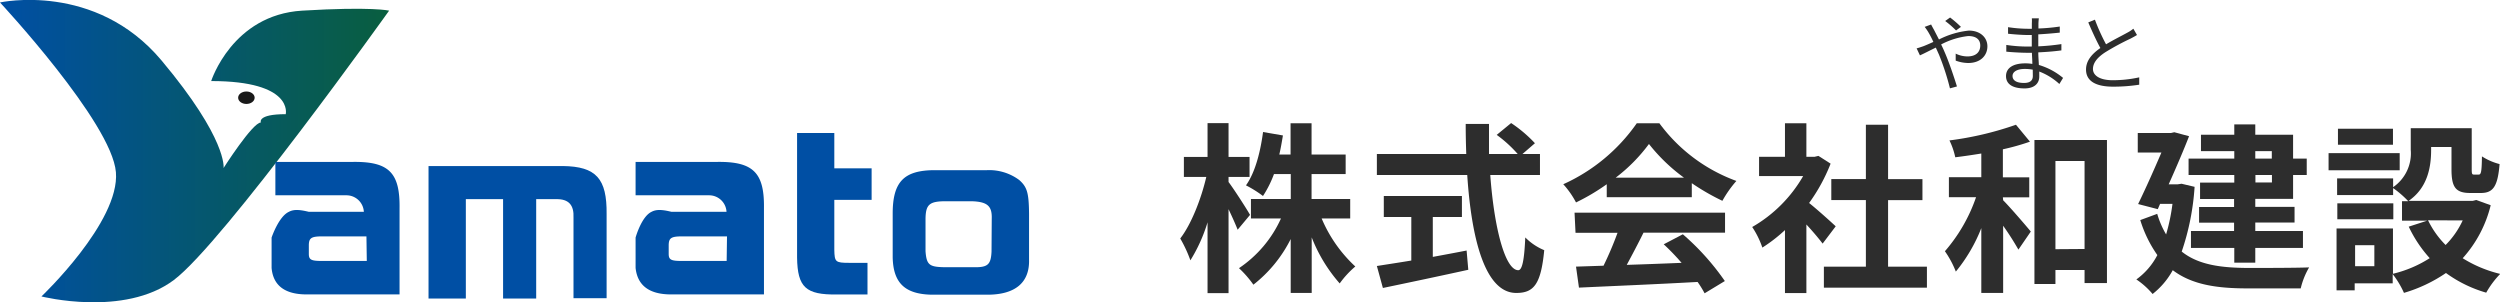
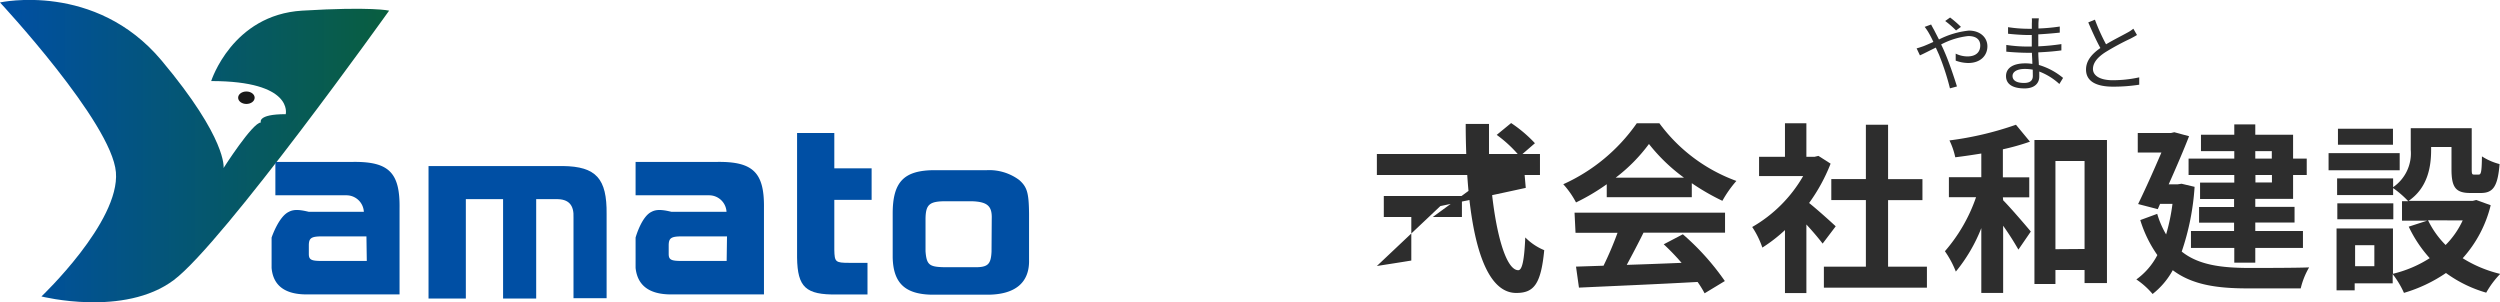
<svg xmlns="http://www.w3.org/2000/svg" viewBox="0 0 357.15 43.17">
  <defs>
    <style>.cls-1{fill:url(#名称未設定グラデーション_15);}.cls-2{fill:#004fa4;}.cls-3{fill:#191919;}.cls-4{fill:#2d2d2d;}</style>
    <linearGradient id="名称未設定グラデーション_15" y1="21.59" x2="55.6" y2="21.59" gradientUnits="userSpaceOnUse">
      <stop offset="0" stop-color="#004fa4" />
      <stop offset="1" stop-color="#095e3f" />
    </linearGradient>
  </defs>
  <title>logo</title>
  <g id="Layer_2" data-name="Layer 2">
    <g id="メインビジュアル">
      <g id="_3" data-name="3">
        <path class="cls-1" d="M0,.35s13.61-3,23.07,8.28S31.94,24,31.94,24s4.14-6.5,5.33-6.5c0,0-.59-1.19,3.55-1.19,0,0,1.18-4.73-10.65-4.73,0,0,3-9.46,13-10.06s12.42,0,12.42,0S31.94,34.66,24.84,40,5.92,42.35,5.92,42.35,17.15,31.7,16.56,24.6,0,.35,0,.35Z" />
        <path class="cls-2" d="M43.8,42.06c-3.1,0-4.78-1.27-5-3.78V33.94s1-3,2.47-3.68c.57-.3,1.27-.39,2.84,0h7.87a2.49,2.49,0,0,0-2.5-2.36H39.34V23.13H50.43c5.09-.06,6.71,1.51,6.65,6.55V42.06Zm8.55-8.29H46c-1.52,0-1.85.24-1.88,1.2v1.31c0,.84.36,1,1.88,1h6.4Z" />
        <path class="cls-2" d="M80.4,23.72c4.76.06,6.32,1.78,6.26,6.88v12H81.93V31.1c.09-1.82-.7-2.68-2.46-2.65H76.6v14.2H71.87V28.45H66.55v14.2H61.22V23.72Z" />
        <path class="cls-2" d="M95.86,42.06c-3.1,0-4.79-1.27-5.06-3.78V33.94s.83-3,2.28-3.68c.57-.3,1.27-.39,2.84,0h7.87a2.49,2.49,0,0,0-2.5-2.36H90.8V23.13h11.68c5.09-.06,6.72,1.51,6.66,6.55V42.06Zm8-8.29H97.42c-1.53,0-1.86.24-1.89,1.2v1.31c0,.84.36,1,1.89,1h6.39Z" />
        <path class="cls-2" d="M141,24.31a7.18,7.18,0,0,1,4.61,1.41c1.13,1,1.37,1.84,1.4,4.82V37.1c.09,3.29-2,5-5.95,5h-8c-3.78-.09-5.44-1.67-5.53-5.3V30.51c0-4.53,1.6-6.17,5.92-6.2Zm.68,6.94c.06-1.81-.61-2.42-2.83-2.5h-3.73c-2.35,0-2.87.46-2.9,2.5V35.9c.15,1.9.52,2.22,2.56,2.27H139c2.1.06,2.56-.34,2.65-2.22Z" />
        <path class="cls-2" d="M124.52,28.55v-4.5h-5.33V19h-5.32v17.8c.06,4.26,1.25,5.33,5.71,5.27h4.35V37.55h-2.6c-2,0-2.1-.13-2.14-1.85V28.55Z" />
        <ellipse class="cls-3" cx="35.2" cy="13.96" rx="1.18" ry="0.89" />
-         <path class="cls-4" d="M176.81,32.82c-.28-.73-.78-1.84-1.3-2.94v12h-3V31.76a22.68,22.68,0,0,1-2.45,5.43,18.69,18.69,0,0,0-1.45-3.12c1.56-2,3-5.67,3.72-8.79h-3.2V22.42h3.38V17.59h3v4.83h3v2.86h-3V26c.76,1,2.66,3.95,3.07,4.7Zm12-1.61a19.84,19.84,0,0,0,4.81,6.86,13.44,13.44,0,0,0-2.23,2.42,22.07,22.07,0,0,1-4-6.58v7.94h-3v-7.7a19.11,19.11,0,0,1-5.33,6.52A15,15,0,0,0,177,38.31a16.93,16.93,0,0,0,6-7.1h-4.29V28.43h5.69V24.87H182A15.57,15.57,0,0,1,180.43,28,16.1,16.1,0,0,0,178,26.48c1.3-1.82,2.05-4.71,2.44-7.62l2.84.49c-.16.94-.31,1.85-.52,2.73h1.61V17.61h3v4.47h4.87v2.79h-4.87v3.56h5.52v2.78Z" />
-         <path class="cls-4" d="M212.9,25c.55,7.59,2.13,13.6,4,13.6.55,0,.86-1.38,1-4.68a8.19,8.19,0,0,0,2.71,1.82c-.47,4.91-1.51,6.11-4,6.11-4.45,0-6.4-7.7-7-16.85H196.7V22h12.77c-.05-1.41-.08-2.86-.08-4.29h3.33c0,1.43,0,2.88,0,4.29h4.1a18,18,0,0,0-3-2.73l2.06-1.69a18.94,18.94,0,0,1,3.4,2.88L217.5,22H220v3ZM204.69,36.7c1.58-.29,3.25-.6,4.83-.91l.24,2.75c-4.27.94-8.84,1.9-12.2,2.6L196.7,38c1.33-.21,3.05-.47,4.92-.78V31h-3.93V28h11.16v3h-4.16Z" />
+         <path class="cls-4" d="M212.9,25c.55,7.59,2.13,13.6,4,13.6.55,0,.86-1.38,1-4.68a8.19,8.19,0,0,0,2.71,1.82c-.47,4.91-1.51,6.11-4,6.11-4.45,0-6.4-7.7-7-16.85H196.7V22h12.77c-.05-1.41-.08-2.86-.08-4.29h3.33c0,1.43,0,2.88,0,4.29h4.1a18,18,0,0,0-3-2.73l2.06-1.69a18.94,18.94,0,0,1,3.4,2.88L217.5,22H220v3Zc1.58-.29,3.25-.6,4.83-.91l.24,2.75c-4.27.94-8.84,1.9-12.2,2.6L196.7,38c1.33-.21,3.05-.47,4.92-.78V31h-3.93V28h11.16v3h-4.16Z" />
        <path class="cls-4" d="M229.54,26.32a30,30,0,0,1-4.39,2.6,12.5,12.5,0,0,0-1.82-2.6,25.66,25.66,0,0,0,10.5-8.71h3.23a23.72,23.72,0,0,0,11,8.24,16,16,0,0,0-2,2.84,32.67,32.67,0,0,1-4.37-2.52v2H229.54Zm-4.6,4.06h21.5v2.86H234.79c-.75,1.53-1.61,3.14-2.39,4.6,2.5-.08,5.18-.18,7.83-.29a32.21,32.21,0,0,0-2.55-2.65l2.73-1.43a35.49,35.49,0,0,1,6,6.68l-2.89,1.75a14.85,14.85,0,0,0-1-1.62c-6.11.34-12.53.6-16.95.81l-.42-3,3.93-.13a48.54,48.54,0,0,0,2-4.7h-6Zm15.63-5a25.36,25.36,0,0,1-5-4.81,23.82,23.82,0,0,1-4.75,4.81Z" />
        <path class="cls-4" d="M260.38,34.8c-.55-.73-1.43-1.77-2.32-2.73v9.8H255v-9a22.1,22.1,0,0,1-3.23,2.5,12.59,12.59,0,0,0-1.45-2.94,19.7,19.7,0,0,0,7.28-7.28h-6.3V22.4H255V17.61h3.06V22.4h1.17l.55-.13,1.74,1.11A25.2,25.2,0,0,1,258.45,29c1.25,1,3.25,2.81,3.8,3.33Zm14.9,3.3v3H260.56v-3h6V28.58h-4.94v-3h4.94V17.82h3.17v7.77h4.91v3h-4.91V38.1Z" />
        <path class="cls-4" d="M286.17,28.61c1,1,3.38,3.77,3.95,4.47l-1.77,2.58a40.46,40.46,0,0,0-2.18-3.41v9.6h-3.12V32.59a23,23,0,0,1-3.64,6.21,13.81,13.81,0,0,0-1.56-2.91,23.31,23.31,0,0,0,4.45-7.72h-3.88V25.31h4.63V21.93c-1.27.21-2.52.39-3.72.54a10.43,10.43,0,0,0-.83-2.41A46.26,46.26,0,0,0,288,17.82l2,2.42a33.38,33.38,0,0,1-3.87,1.09v4h3.77v2.86h-3.77ZM301,20V40.44h-3.2V38.57h-4.16v2h-3V20Zm-3.2,15.57V23h-4.16V35.6Z" />
        <path class="cls-4" d="M313.52,26.69a35.59,35.59,0,0,1-1.84,9.25c2.41,1.93,5.69,2.32,9.49,2.34,1.53,0,6.81,0,8.71-.08a10.9,10.9,0,0,0-1.2,3h-7.59c-4.4,0-7.93-.52-10.69-2.6A11.06,11.06,0,0,1,307.52,42a11.16,11.16,0,0,0-2.32-2.08,9.87,9.87,0,0,0,3-3.48,17.66,17.66,0,0,1-2.44-5l2.42-.89a12.93,12.93,0,0,0,1.27,2.94,27.73,27.73,0,0,0,.91-4.37h-1.77l-.33.76-2.81-.73c1.12-2.29,2.36-5.1,3.33-7.36h-3.38V19h4.75l.47-.11,2.11.57c-.78,2-1.85,4.5-2.91,6.87h1.3l.54-.08Zm5.67-5.1h-4.76V19.25h4.76V17.77h3v1.48h5.4v3.41h1.95V25h-1.95v3.41h-5.4v1.14h5.61v2.24h-5.61V33H329v2.42h-6.81v2.1h-3v-2.1H313V33h6.16V31.81h-5V29.57h5V28.43H314.3V26.09h4.89V25h-6.53V22.66h6.53Zm3,0v1.07h2.36V21.59ZM324.57,25h-2.36v1.07h2.36Z" />
        <path class="cls-4" d="M342.82,24.32H332.66V21.88h10.16Zm13,5a17.46,17.46,0,0,1-4,7.57,18,18,0,0,0,5.36,2.24,13,13,0,0,0-2,2.68A18.34,18.34,0,0,1,349.43,39a21.19,21.19,0,0,1-6,2.84,12.88,12.88,0,0,0-1.61-2.68v1.32h-5.43v1H333.8V32.64h8.06v6.47a17,17,0,0,0,5.25-2.23,18.37,18.37,0,0,1-3-4.5l2.66-.86h-3.62V28.74h.89a14,14,0,0,0-2.16-1.87v1h-8V25.49h8v1.25a5.86,5.86,0,0,0,2.52-5.33v-3.1h8.71v5.83c0,.73.05.8.34.8h.65c.34,0,.44-.33.47-2.6a8.57,8.57,0,0,0,2.52,1.1c-.26,3.22-.94,4.13-2.68,4.13h-1.51c-2.08,0-2.68-.81-2.68-3.38V21h-2.91v.45c0,2.44-.52,5.4-3.22,7.25h9.15l.52-.13Zm-13.91,2h-8V29.05h8Zm-.05-10.64H334V18.39h7.86Zm-2.66,14.35h-2.75v3h2.75Zm7.67-3.56A13,13,0,0,0,349.38,35a12.21,12.21,0,0,0,2.44-3.51Z" />
        <path class="cls-4" d="M275.88,3.5c.09.19.3.57.42.78L277,5.64a12.15,12.15,0,0,1,4.27-1.27c1.64,0,2.65,1,2.65,2.25S283,9,281.17,9a5.32,5.32,0,0,1-1.78-.34l0-1a3.85,3.85,0,0,0,1.68.4c1.31,0,1.83-.71,1.83-1.55s-.55-1.36-1.72-1.36a10.86,10.86,0,0,0-3.87,1.2c.16.33.32.66.46,1,.65,1.46,1.39,3.68,1.8,5l-1,.27A35.58,35.58,0,0,0,277,7.8c-.15-.33-.3-.67-.45-1-.91.44-1.74.88-2.27,1.11l-.47-1c.35-.09.77-.24,1-.32.4-.16.88-.37,1.39-.6a14.06,14.06,0,0,0-.67-1.31,7.32,7.32,0,0,0-.57-.84Zm3.56.85A13.42,13.42,0,0,0,277.89,3l.7-.5a15.62,15.62,0,0,1,1.55,1.34Z" />
        <path class="cls-4" d="M294.2,12a8.92,8.92,0,0,0-2.87-1.78c0,.3,0,.56,0,.74,0,.82-.56,1.67-2.1,1.67-1.71,0-2.65-.61-2.65-1.76s1-1.82,2.76-1.82a6.4,6.4,0,0,1,1,.08c0-.53-.05-1.1-.06-1.59h-.66c-.81,0-2.13-.07-3-.16V6.42a20.38,20.38,0,0,0,3,.23h.64V5h-.59c-.83,0-2.09-.1-2.8-.18V3.88a19.33,19.33,0,0,0,2.79.23h.61V3.33a5.43,5.43,0,0,0,0-.71h1a7.12,7.12,0,0,0-.06.79c0,.15,0,.38,0,.66a26.59,26.59,0,0,0,3.05-.28v.87c-.94.1-2,.19-3.07.25V6.62a31.54,31.54,0,0,0,3.3-.32v.9c-1.12.15-2.17.23-3.3.28,0,.61.06,1.23.08,1.8a9.66,9.66,0,0,1,3.46,1.85Zm-3.8-2.05a6.3,6.3,0,0,0-1.15-.1c-1.13,0-1.74.43-1.74,1s.46,1,1.64,1c.68,0,1.26-.21,1.26-1C290.41,10.51,290.4,10.24,290.4,9.91Z" />
        <path class="cls-4" d="M305.29,5c-.27.17-.57.33-.91.51a36.07,36.07,0,0,0-3.61,1.95c-1.11.72-1.77,1.5-1.77,2.4s.94,1.6,2.81,1.6a17.47,17.47,0,0,0,3.8-.41V12.1a24.18,24.18,0,0,1-3.75.28c-2.23,0-3.85-.67-3.85-2.44,0-1.23.78-2.2,2.05-3.08-.55-1-1.18-2.37-1.73-3.66l.95-.39a28.26,28.26,0,0,0,1.59,3.52c1.12-.67,2.4-1.3,3.05-1.67a4.82,4.82,0,0,0,.85-.56Z" />
      </g>
    </g>
  </g>
</svg>